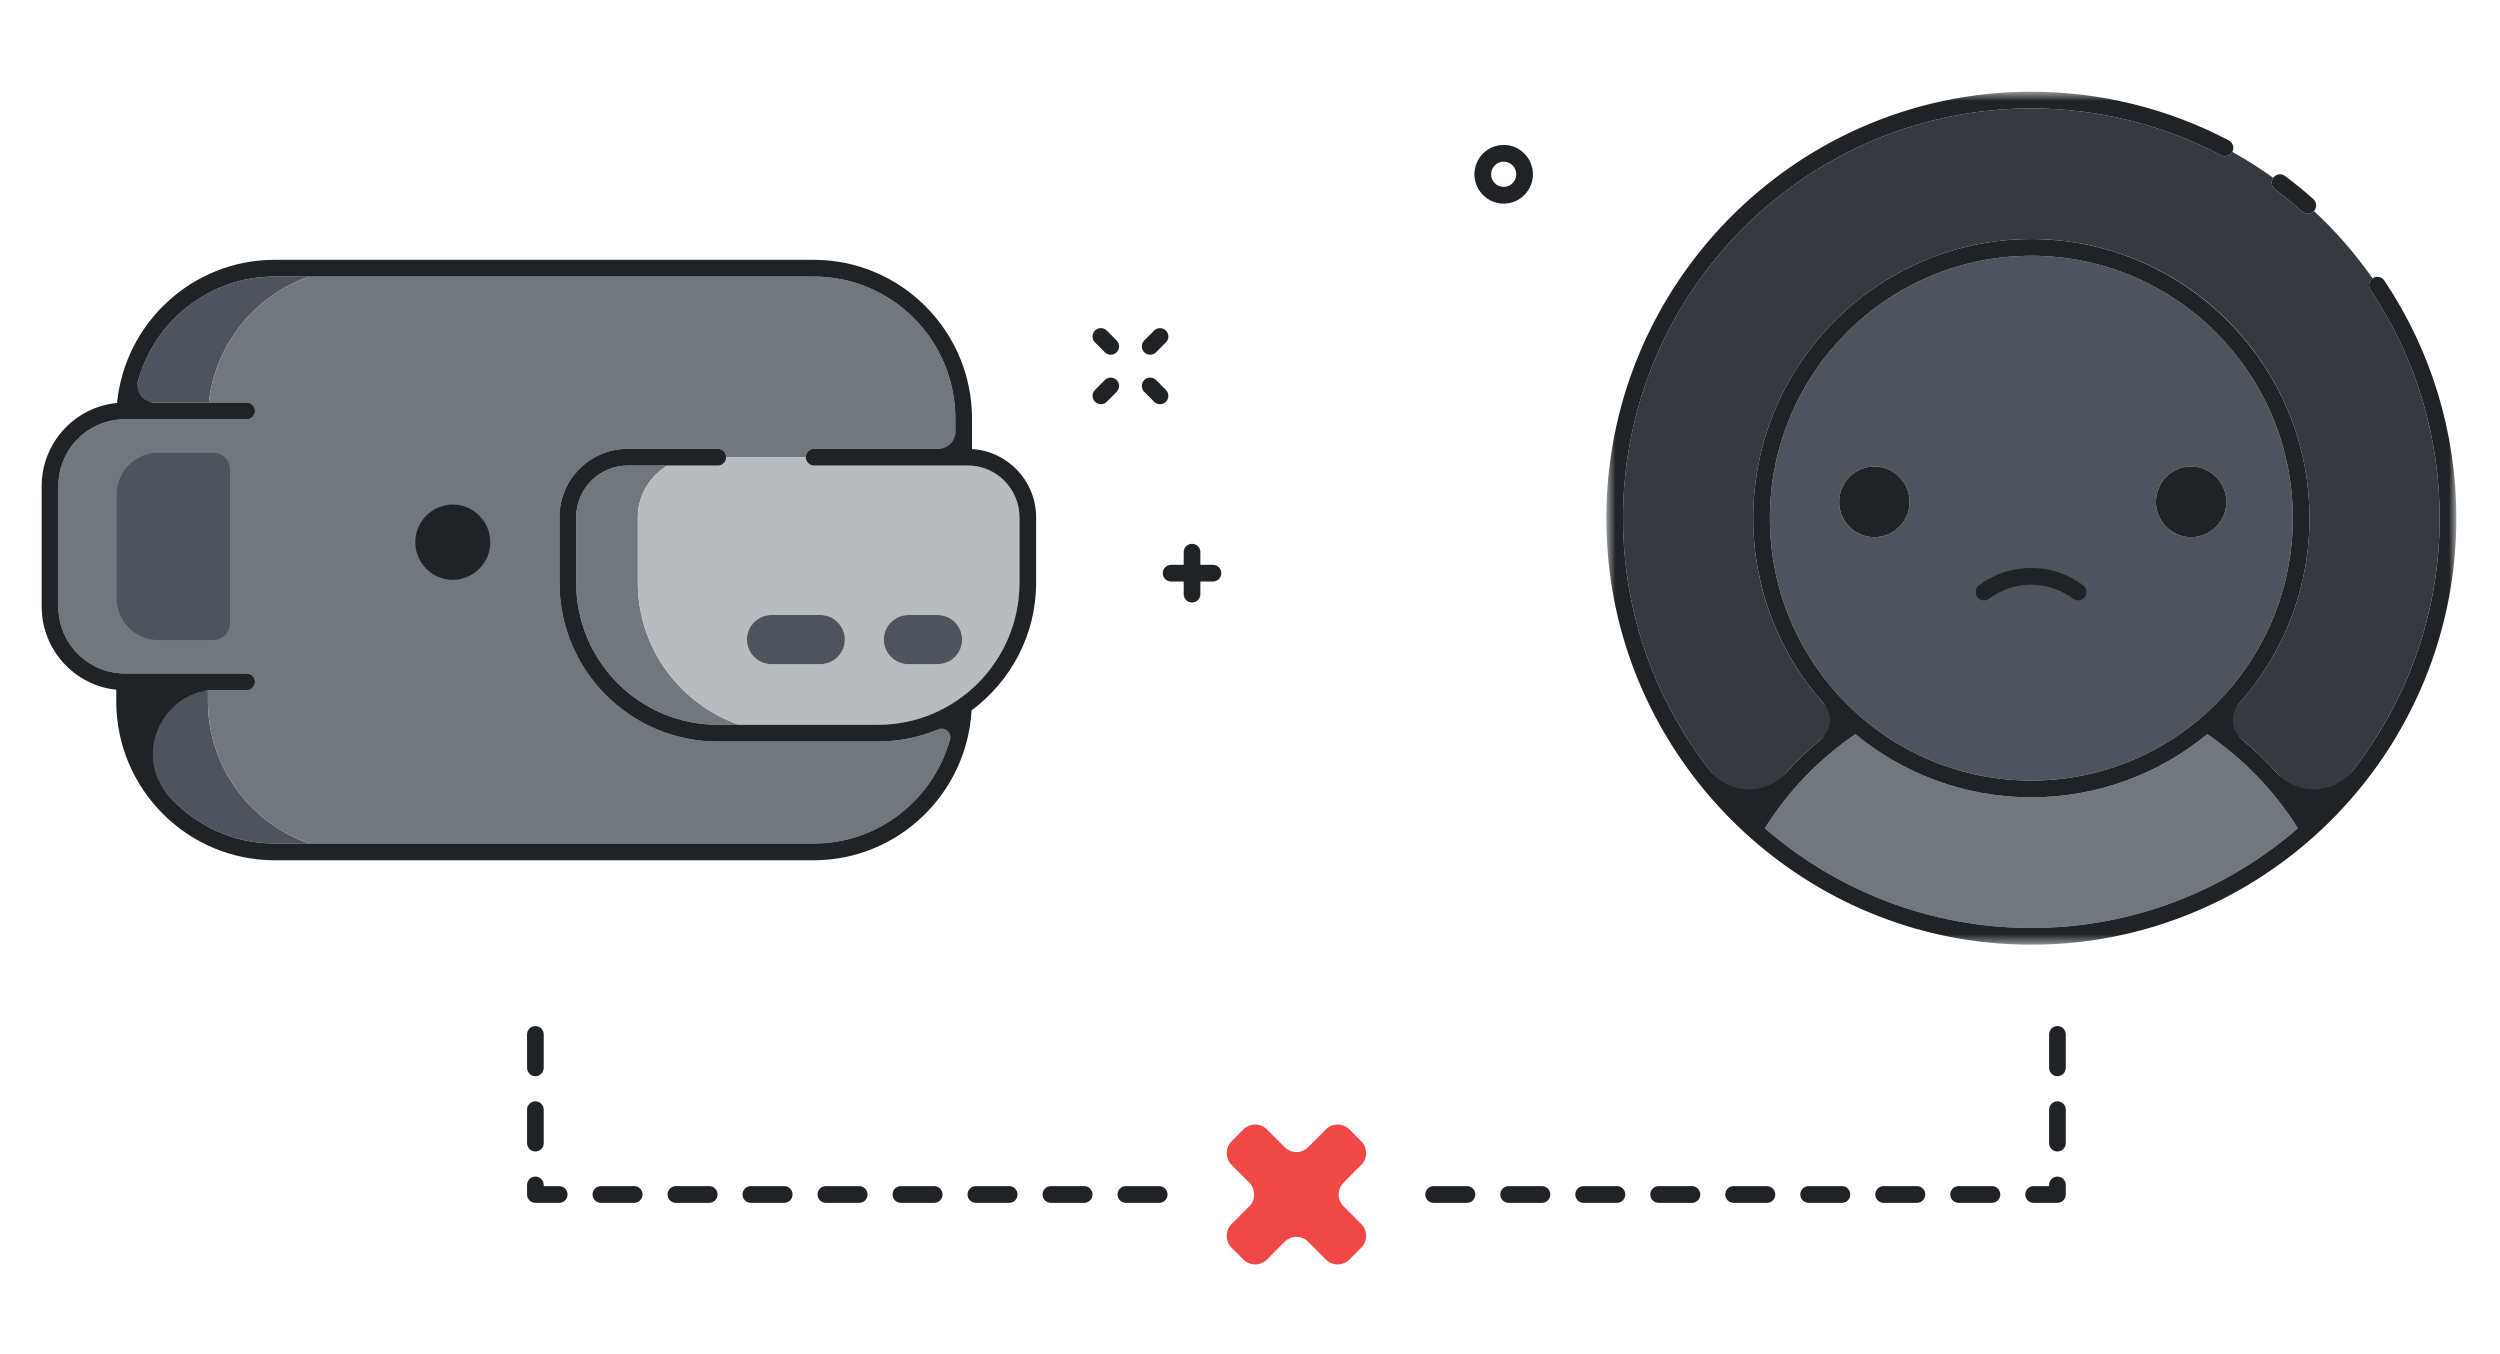
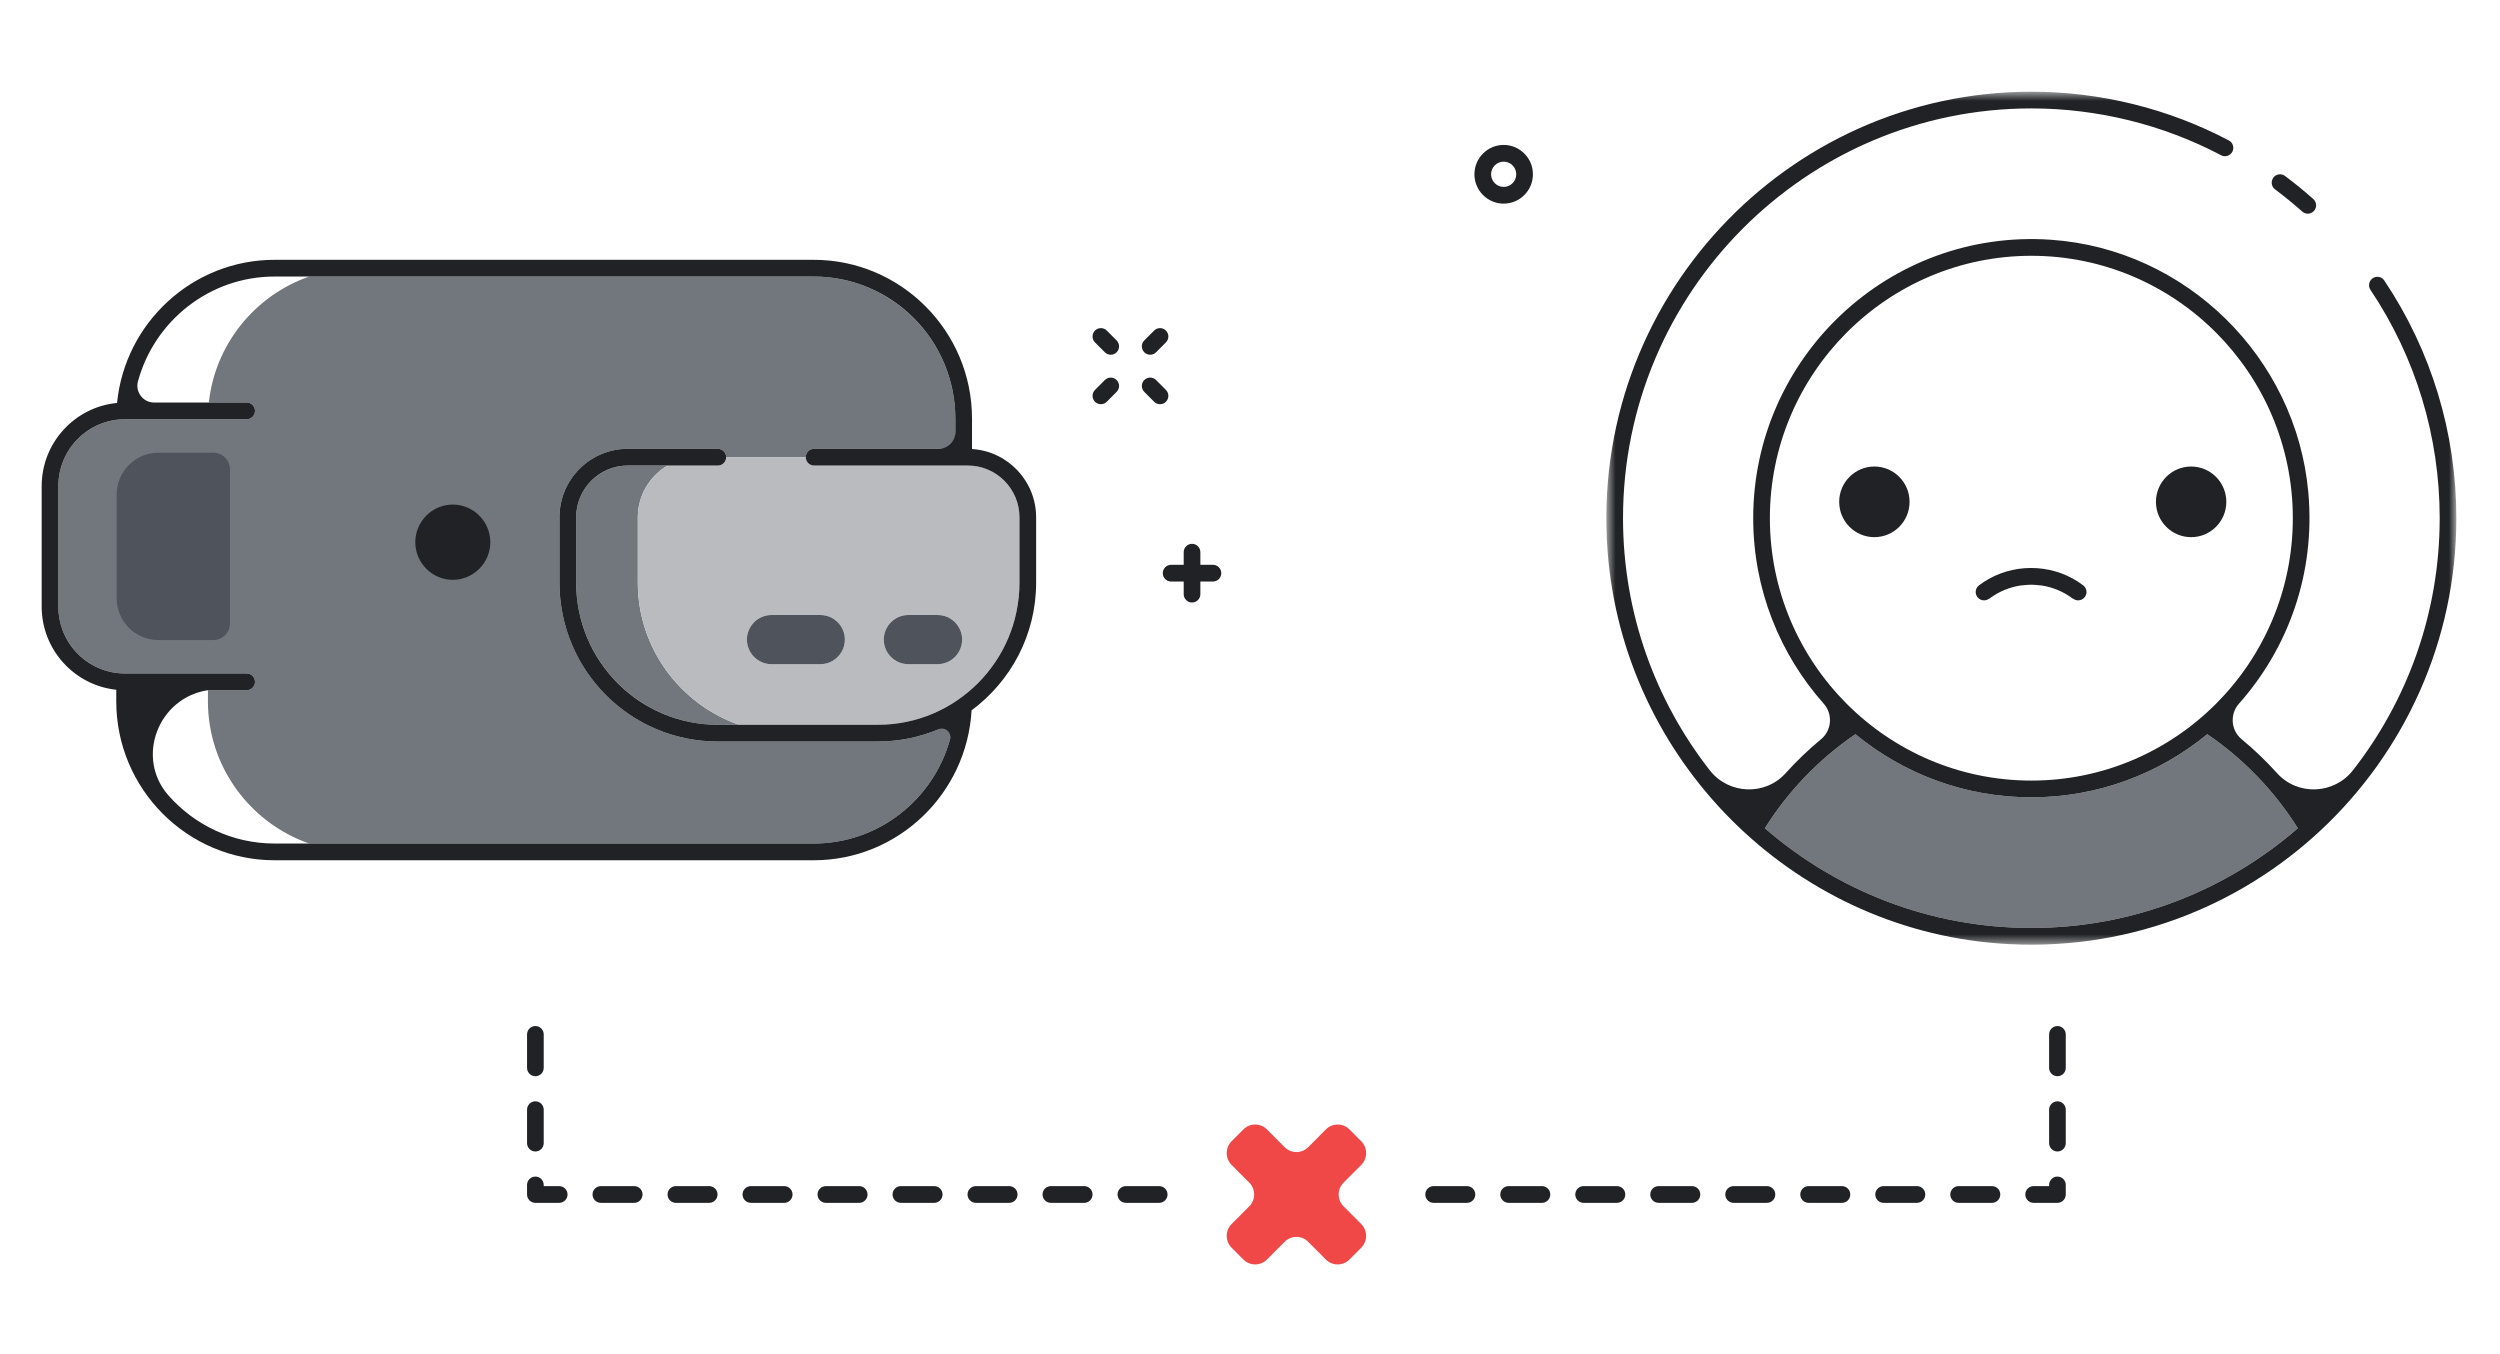
<svg xmlns="http://www.w3.org/2000/svg" xmlns:xlink="http://www.w3.org/1999/xlink" width="240" height="130" viewBox="0 0 240 130">
  <defs>
    <polygon id="no_mutual_friends_dark-a" points=".609 .615 82.21 .615 82.21 41.559 82.21 82.502 .609 82.502 .609 .615" />
  </defs>
  <g fill="none" fill-rule="evenodd" transform="translate(4 8)">
-     <path fill="#4F545C" d="M25.683 18.548L22.361 18.548C15.385 18.548 9.627 23.847 8.855 30.643L16.048 30.643C16.654 25.019 20.514 20.346 25.683 18.548M15.961 59.331L15.961 58.261 8.761 58.261 8.761 59.331C8.761 66.857 14.862 72.979 22.361 72.979L25.684 72.979C20.045 71.018 15.961 65.635 15.961 59.331" />
    <path fill="#72767D" d="M74.152,35.086 L87.714,35.086 L87.714,32.196 C87.714,24.67 81.613,18.548 74.114,18.548 L25.683,18.548 C20.514,20.346 16.654,25.018 16.048,30.643 L19.68,30.643 C20.122,30.643 20.48,31.003 20.48,31.446 C20.48,31.89 20.122,32.249 19.68,32.249 L8,32.249 C4.471,32.249 1.6,35.13 1.6,38.671 L1.6,50.232 C1.6,53.773 4.471,56.655 8,56.655 L19.68,56.655 C20.122,56.655 20.48,57.014 20.48,57.457 C20.48,57.901 20.122,58.26 19.68,58.26 L15.961,58.26 L15.961,59.331 C15.961,65.636 20.045,71.017 25.684,72.979 L74.114,72.979 C80.941,72.979 86.592,67.9 87.554,61.313 C85.389,62.505 82.907,63.185 80.269,63.185 L64.909,63.185 C56.527,63.185 49.709,56.342 49.709,47.931 L49.709,41.669 C49.709,38.039 52.652,35.086 56.269,35.086 L64.909,35.086 C65.351,35.086 65.709,35.446 65.709,35.889 L73.352,35.889 C73.352,35.446 73.711,35.086 74.152,35.086" />
    <path fill="#72767D" d="M57.229,47.931 L57.229,41.669 C57.229,39.554 58.38,37.699 60.081,36.692 L56.269,36.692 C53.534,36.692 51.309,38.924 51.309,41.669 L51.309,47.931 C51.309,55.457 57.41,61.579 64.909,61.579 L66.952,61.579 C61.312,59.618 57.229,54.236 57.229,47.931" />
    <path fill="#4F545C" d="M11.2,35.461 C8.991,35.461 7.2,37.258 7.2,39.475 L7.2,49.43 C7.2,51.647 8.991,53.444 11.2,53.444 L16.48,53.444 C17.364,53.444 18.08,52.725 18.08,51.838 L18.08,37.066 C18.08,36.18 17.364,35.461 16.48,35.461 L11.2,35.461 Z" />
    <path fill="#B9BBBE" d="M86.015,55.76 L83.194,55.76 C81.9,55.76 80.843,54.699 80.843,53.401 C80.843,52.103 81.9,51.042 83.194,51.042 L86.015,51.042 C87.308,51.042 88.365,52.103 88.365,53.401 C88.365,54.699 87.308,55.76 86.015,55.76 M74.756,55.76 L70.054,55.76 C68.761,55.76 67.704,54.699 67.704,53.401 C67.704,52.103 68.761,51.042 70.054,51.042 L74.756,51.042 C76.049,51.042 77.108,52.103 77.108,53.401 C77.108,54.699 76.049,55.76 74.756,55.76 M88.909,36.692 L74.152,36.692 C73.711,36.692 73.352,36.332 73.352,35.889 L65.709,35.889 C65.709,36.332 65.351,36.692 64.909,36.692 L60.081,36.692 C58.38,37.699 57.229,39.554 57.229,41.669 L57.229,47.931 C57.229,54.236 61.313,59.618 66.952,61.579 L80.269,61.579 C87.768,61.579 93.869,55.457 93.869,47.931 L93.869,41.669 C93.869,38.924 91.644,36.692 88.909,36.692" />
    <path fill="#202225" d="M93.869,47.931 C93.869,55.469 87.78,61.579 80.269,61.579 L66.952,61.579 L64.909,61.579 C57.398,61.579 51.309,55.469 51.309,47.931 L51.309,41.669 C51.309,38.92 53.53,36.692 56.269,36.692 L60.082,36.692 L64.909,36.692 C65.351,36.692 65.709,36.332 65.709,35.889 C65.709,35.446 65.351,35.086 64.909,35.086 L56.269,35.086 C52.646,35.086 49.709,38.033 49.709,41.669 L49.709,47.931 C49.709,56.356 56.515,63.185 64.909,63.185 L80.269,63.185 C82.339,63.185 84.312,62.766 86.111,62.011 C86.745,61.745 87.387,62.314 87.203,62.978 C85.611,68.737 80.353,72.979 74.114,72.979 L25.684,72.979 L22.361,72.979 C18.309,72.979 14.666,71.192 12.171,68.361 C8.975,64.733 11.187,58.97 15.961,58.26 L19.68,58.26 C20.122,58.26 20.48,57.901 20.48,57.457 C20.48,57.014 20.122,56.655 19.68,56.655 L8,56.655 C4.466,56.655 1.6,53.78 1.6,50.232 L1.6,38.671 C1.6,35.125 4.466,32.249 8,32.249 L19.68,32.249 C20.122,32.249 20.48,31.89 20.48,31.446 C20.48,31.003 20.122,30.643 19.68,30.643 L16.048,30.643 L10.793,30.643 C9.736,30.643 8.967,29.633 9.245,28.609 C10.818,22.819 16.099,18.548 22.361,18.548 L25.683,18.548 L74.114,18.548 C81.625,18.548 87.714,24.658 87.714,32.196 L87.714,33.48 C87.714,34.367 86.998,35.086 86.114,35.086 L74.152,35.086 C73.711,35.086 73.352,35.446 73.352,35.889 C73.352,36.332 73.711,36.692 74.152,36.692 L88.909,36.692 C91.648,36.692 93.869,38.92 93.869,41.669 L93.869,47.931 Z M89.314,35.107 L89.314,32.196 C89.314,23.785 82.495,16.942 74.114,16.942 L22.361,16.942 C14.489,16.942 7.997,22.98 7.237,30.683 C3.183,31.07 0,34.503 0,38.671 L0,50.232 C0,54.375 3.143,57.793 7.161,58.216 L7.161,59.331 C7.161,67.741 13.979,74.585 22.361,74.585 L74.114,74.585 C82.205,74.585 88.82,68.202 89.271,60.194 C93.021,57.414 95.469,52.959 95.469,47.931 L95.469,41.669 C95.469,38.176 92.743,35.319 89.314,35.107 L89.314,35.107 Z" />
    <path fill="#4F545C" d="M74.756 51.042L70.054 51.042C68.761 51.042 67.704 52.103 67.704 53.4 67.704 54.699 68.761 55.76 70.054 55.76L74.756 55.76C76.049 55.76 77.107 54.699 77.107 53.4 77.107 52.103 76.049 51.042 74.756 51.042M86.015 51.042L83.194 51.042C81.9 51.042 80.843 52.103 80.843 53.4 80.843 54.699 81.9 55.76 83.194 55.76L86.015 55.76C87.308 55.76 88.365 54.699 88.365 53.4 88.365 52.103 87.308 51.042 86.015 51.042" />
    <path fill="#202225" d="M112.443 46.222L111.235 46.222 111.235 45.009C111.235 44.565 110.877 44.207 110.435 44.207 109.994 44.207 109.635 44.565 109.635 45.009L109.635 46.222 108.427 46.222C107.986 46.222 107.627 46.581 107.627 47.024 107.627 47.468 107.986 47.827 108.427 47.827L109.635 47.827 109.635 49.04C109.635 49.483 109.994 49.842 110.435 49.842 110.877 49.842 111.235 49.483 111.235 49.04L111.235 47.827 112.443 47.827C112.885 47.827 113.243 47.468 113.243 47.024 113.243 46.581 112.885 46.222 112.443 46.222M106.798 23.734L105.851 24.683C105.538 24.997 105.538 25.506 105.851 25.819 106.007 25.975 106.212 26.054 106.417 26.054 106.622 26.054 106.826 25.975 106.982 25.819L107.929 24.869C108.242 24.555 108.242 24.048 107.929 23.734 107.616 23.42 107.11 23.42 106.798 23.734M102.065 28.484L101.118 29.433C100.806 29.747 100.806 30.255 101.118 30.569 101.274 30.725 101.479 30.804 101.684 30.804 101.889 30.804 102.094 30.725 102.25 30.569L103.196 29.619C103.509 29.305 103.509 28.798 103.196 28.484 102.883 28.17 102.378 28.17 102.065 28.484M106.982 28.484C106.669 28.17 106.164 28.17 105.851 28.484 105.538 28.798 105.538 29.305 105.851 29.619L106.797 30.569C106.953 30.725 107.158 30.804 107.363 30.804 107.568 30.804 107.773 30.725 107.929 30.569 108.241 30.255 108.241 29.747 107.929 29.433L106.982 28.484zM102.249 23.734C101.937 23.42 101.431 23.42 101.118 23.734 100.805 24.048 100.805 24.555 101.118 24.869L102.065 25.819C102.221 25.975 102.425 26.054 102.63 26.054 102.835 26.054 103.04 25.975 103.196 25.819 103.509 25.506 103.509 24.997 103.196 24.683L102.249 23.734zM140.352 9.943C139.686 9.943 139.144 9.399 139.144 8.731 139.144 8.062 139.686 7.519 140.352 7.519 141.019 7.519 141.56 8.062 141.56 8.731 141.56 9.399 141.019 9.943 140.352 9.943M140.352 5.913C138.804 5.913 137.544 7.178 137.544 8.731 137.544 10.284 138.804 11.549 140.352 11.549 141.901 11.549 143.16 10.284 143.16 8.731 143.16 7.178 141.901 5.913 140.352 5.913" />
-     <path fill="#36393F" d="M209.226,6.904 C203.652,3.963 197.352,2.408 191.009,2.408 C169.395,2.408 151.809,20.055 151.809,41.746 C151.809,53.048 156.59,63.244 164.22,70.426 C166.494,66.868 169.446,63.8 172.88,61.396 C167.613,56.498 164.308,49.504 164.308,41.746 C164.308,26.971 176.286,14.95 191.009,14.95 C205.733,14.95 217.711,26.971 217.711,41.746 C217.711,49.504 214.406,56.498 209.138,61.396 C212.572,63.801 215.525,66.868 217.8,70.426 C225.429,63.244 230.209,53.048 230.209,41.746 C230.209,33.893 227.911,26.312 223.562,19.822 C223.319,19.46 223.413,18.972 223.766,18.722 C222.12,16.368 220.233,14.198 218.135,12.253 C217.977,12.424 217.764,12.514 217.548,12.514 C217.359,12.514 217.169,12.448 217.017,12.312 C216.18,11.566 215.3,10.849 214.404,10.177 C214.054,9.917 213.981,9.427 214.231,9.073 C212.972,8.169 211.66,7.332 210.298,6.578 C210.088,6.961 209.614,7.109 209.226,6.904" />
    <path fill="#72767D" d="M165.425,71.512 C172.297,77.469 181.238,81.084 191.01,81.084 C200.782,81.084 209.722,77.468 216.594,71.512 C214.345,67.923 211.374,64.849 207.899,62.483 C203.294,66.267 197.412,68.542 191.01,68.542 C184.608,68.542 178.726,66.268 174.122,62.484 C170.646,64.849 167.674,67.924 165.425,71.512" />
-     <path fill="#4F545C" d="M175.94,36.787 C177.806,36.787 179.318,38.305 179.318,40.177 C179.318,42.049 177.806,43.567 175.94,43.567 C174.074,43.567 172.562,42.049 172.562,40.177 C172.562,38.305 174.074,36.787 175.94,36.787 M206.349,36.787 C208.214,36.787 209.727,38.305 209.727,40.177 C209.727,42.049 208.214,43.567 206.349,43.567 C204.482,43.567 202.97,42.049 202.97,40.177 C202.97,38.305 204.482,36.787 206.349,36.787 M191.01,66.936 C204.85,66.936 216.111,55.636 216.111,41.746 C216.111,27.856 204.85,16.556 191.01,16.556 C177.169,16.556 165.908,27.856 165.908,41.746 C165.908,55.636 177.169,66.936 191.01,66.936" />
    <path fill="#202225" d="M175.94 43.567C177.806 43.567 179.318 42.049 179.318 40.177 179.318 38.305 177.806 36.786 175.94 36.786 174.074 36.786 172.562 38.305 172.562 40.177 172.562 42.049 174.074 43.567 175.94 43.567M206.349 43.567C208.214 43.567 209.727 42.049 209.727 40.177 209.727 38.305 208.214 36.786 206.349 36.786 204.482 36.786 202.97 38.305 202.97 40.177 202.97 42.049 204.482 43.567 206.349 43.567M214.403 10.178C215.301 10.849 216.18 11.567 217.017 12.312 217.17 12.448 217.359 12.515 217.547 12.515 217.763 12.515 217.977 12.424 218.135 12.253 218.138 12.25 218.143 12.248 218.147 12.244 218.439 11.913 218.409 11.405 218.079 11.111 217.208 10.336 216.293 9.588 215.359 8.89 215.005 8.625 214.503 8.699 214.239 9.054 214.235 9.06 214.235 9.067 214.231 9.073 213.982 9.427 214.054 9.918 214.403 10.178" />
    <g transform="translate(149.6 .188)">
      <mask id="no_mutual_friends_dark-b" fill="#fff">
        <use xlink:href="#no_mutual_friends_dark-a" />
      </mask>
      <path fill="#202225" d="M41.41,68.354 C47.812,68.354 53.694,66.08 58.299,62.295 C61.774,64.661 64.745,67.735 66.994,71.324 C60.122,77.281 51.182,80.896 41.41,80.896 C31.638,80.896 22.697,77.281 15.825,71.324 C18.074,67.736 21.046,64.661 24.522,62.296 C29.126,66.08 35.008,68.354 41.41,68.354 M41.41,16.368 C55.25,16.368 66.511,27.669 66.511,41.558 C66.511,55.448 55.25,66.748 41.41,66.748 C27.569,66.748 16.308,55.448 16.308,41.558 C16.308,27.669 27.569,16.368 41.41,16.368 M75.29,18.738 C75.043,18.37 74.546,18.273 74.179,18.52 C74.174,18.524 74.171,18.529 74.166,18.534 C73.813,18.785 73.719,19.271 73.962,19.634 C78.31,26.123 80.61,33.705 80.61,41.558 C80.61,50.677 77.497,59.078 72.286,65.755 C70.47,68.083 66.974,68.229 64.998,66.036 C63.943,64.866 62.805,63.775 61.593,62.774 C60.567,61.925 60.448,60.368 61.333,59.373 C66.047,54.07 68.699,46.884 68,39.092 C66.837,26.118 56.262,15.736 43.314,14.829 C27.733,13.739 14.708,26.151 14.708,41.558 C14.708,48.391 17.272,54.632 21.482,59.37 C22.369,60.366 22.254,61.923 21.226,62.773 C20.014,63.775 18.876,64.866 17.822,66.036 C15.846,68.229 12.35,68.083 10.534,65.755 C5.322,59.078 2.21,50.677 2.21,41.558 C2.21,19.867 19.794,2.22 41.41,2.22 C47.752,2.22 54.051,3.775 59.626,6.717 C60.014,6.922 60.488,6.773 60.698,6.39 C60.7,6.386 60.704,6.384 60.706,6.38 C60.912,5.987 60.762,5.501 60.37,5.295 C54.567,2.233 48.01,0.615 41.41,0.615 C17.876,0.615 -1.067,20.712 0.727,44.702 C2.225,64.72 18.329,80.881 38.277,82.384 C62.182,84.185 82.21,65.175 82.21,41.558 C82.21,33.384 79.817,25.493 75.29,18.738" mask="url(#no_mutual_friends_dark-b)" />
    </g>
    <path fill="#202225" d="M39.469 40.438L39.469 40.438C37.489 40.438 35.869 42.064 35.869 44.051 35.869 46.038 37.489 47.663 39.469 47.663 41.449 47.663 43.069 46.038 43.069 44.051 43.069 42.064 41.449 40.438 39.469 40.438M195.986 48.193C194.691 47.21 193.165 46.663 191.611 46.549 191.552 46.544 191.493 46.544 191.434 46.541 191.284 46.533 191.135 46.525 190.985 46.525 190.835 46.525 190.686 46.533 190.536 46.541 190.477 46.544 190.418 46.544 190.358 46.549 188.805 46.663 187.279 47.21 185.984 48.193 185.631 48.46 185.562 48.963 185.829 49.317 185.986 49.526 186.225 49.635 186.467 49.635 186.635 49.635 186.805 49.582 186.949 49.473 186.953 49.47 186.958 49.467 186.963 49.464L186.971 49.477 187.02 49.44C187.903 48.782 188.915 48.372 189.959 48.209 190.037 48.197 190.116 48.199 190.195 48.189 190.457 48.158 190.72 48.131 190.985 48.131 191.25 48.131 191.513 48.158 191.775 48.189 191.854 48.199 191.933 48.197 192.011 48.209 193.055 48.372 194.067 48.782 194.95 49.44L194.999 49.477 195.007 49.464C195.011 49.467 195.017 49.47 195.021 49.473 195.165 49.582 195.335 49.635 195.503 49.635 195.745 49.635 195.984 49.526 196.141 49.317 196.408 48.963 196.339 48.46 195.986 48.193M151.227 105.867L148.027 105.867C147.586 105.867 147.227 106.227 147.227 106.67 147.227 107.113 147.586 107.473 148.027 107.473L151.227 107.473C151.669 107.473 152.027 107.113 152.027 106.67 152.027 106.227 151.669 105.867 151.227 105.867M158.427 105.867L155.227 105.867C154.786 105.867 154.427 106.227 154.427 106.67 154.427 107.113 154.786 107.473 155.227 107.473L158.427 107.473C158.869 107.473 159.227 107.113 159.227 106.67 159.227 106.227 158.869 105.867 158.427 105.867M144.027 105.867L140.827 105.867C140.386 105.867 140.027 106.227 140.027 106.67 140.027 107.113 140.386 107.473 140.827 107.473L144.027 107.473C144.469 107.473 144.827 107.113 144.827 106.67 144.827 106.227 144.469 105.867 144.027 105.867M136.827 105.867L133.627 105.867C133.186 105.867 132.827 106.227 132.827 106.67 132.827 107.113 133.186 107.473 133.627 107.473L136.827 107.473C137.269 107.473 137.627 107.113 137.627 106.67 137.627 106.227 137.269 105.867 136.827 105.867M193.514 90.5C193.073 90.5 192.714 90.86 192.714 91.303L192.714 94.515C192.714 94.958 193.073 95.317 193.514 95.317 193.956 95.317 194.314 94.958 194.314 94.515L194.314 91.303C194.314 90.86 193.956 90.5 193.514 90.5M187.227 105.867L184.027 105.867C183.586 105.867 183.227 106.227 183.227 106.67 183.227 107.113 183.586 107.473 184.027 107.473L187.227 107.473C187.669 107.473 188.027 107.113 188.027 106.67 188.027 106.227 187.669 105.867 187.227 105.867M193.514 104.951C193.073 104.951 192.714 105.311 192.714 105.754L192.714 105.867 191.227 105.867C190.786 105.867 190.427 106.227 190.427 106.67 190.427 107.113 190.786 107.473 191.227 107.473L193.514 107.473C193.956 107.473 194.314 107.113 194.314 106.67L194.314 105.754C194.314 105.311 193.956 104.951 193.514 104.951M193.514 97.726C193.073 97.726 192.714 98.085 192.714 98.529L192.714 101.74C192.714 102.183 193.073 102.543 193.514 102.543 193.956 102.543 194.314 102.183 194.314 101.74L194.314 98.529C194.314 98.085 193.956 97.726 193.514 97.726M165.627 105.867L162.427 105.867C161.986 105.867 161.627 106.227 161.627 106.67 161.627 107.113 161.986 107.473 162.427 107.473L165.627 107.473C166.069 107.473 166.427 107.113 166.427 106.67 166.427 106.227 166.069 105.867 165.627 105.867M172.827 105.867L169.627 105.867C169.186 105.867 168.827 106.227 168.827 106.67 168.827 107.113 169.186 107.473 169.627 107.473L172.827 107.473C173.269 107.473 173.627 107.113 173.627 106.67 173.627 106.227 173.269 105.867 172.827 105.867M180.027 105.867L176.827 105.867C176.386 105.867 176.027 106.227 176.027 106.67 176.027 107.113 176.386 107.473 176.827 107.473L180.027 107.473C180.469 107.473 180.827 107.113 180.827 106.67 180.827 106.227 180.469 105.867 180.027 105.867" />
    <path fill="#F04747" d="M11.381,8.069 C10.756,7.442 10.756,6.425 11.381,5.797 L13.078,4.095 C13.703,3.468 13.703,2.451 13.078,1.824 L11.947,0.689 C11.322,0.061 10.309,0.061 9.684,0.689 L7.987,2.392 C7.362,3.019 6.349,3.019 5.724,2.392 L4.028,0.689 C3.402,0.061 2.389,0.061 1.764,0.689 L0.633,1.824 C0.008,2.451 0.008,3.468 0.633,4.095 L2.33,5.797 C2.955,6.425 2.955,7.442 2.33,8.069 L0.633,9.771 C0.008,10.398 0.008,11.415 0.633,12.042 L1.764,13.178 C2.389,13.805 3.402,13.805 4.028,13.178 L5.724,11.475 C6.349,10.847 7.362,10.847 7.987,11.475 L9.684,13.178 C10.309,13.805 11.322,13.805 11.947,13.178 L13.078,12.042 C13.703,11.415 13.703,10.398 13.078,9.771 L11.381,8.069 Z" transform="translate(113.6 99.737)" />
    <path fill="#202225" d="M89.684 105.867L92.884 105.867C93.325 105.867 93.684 106.227 93.684 106.67 93.684 107.113 93.325 107.473 92.884 107.473L89.684 107.473C89.242 107.473 88.884 107.113 88.884 106.67 88.884 106.227 89.242 105.867 89.684 105.867M82.484 105.867L85.684 105.867C86.125 105.867 86.484 106.227 86.484 106.67 86.484 107.113 86.125 107.473 85.684 107.473L82.484 107.473C82.042 107.473 81.684 107.113 81.684 106.67 81.684 106.227 82.042 105.867 82.484 105.867M96.884 105.867L100.084 105.867C100.525 105.867 100.884 106.227 100.884 106.67 100.884 107.113 100.525 107.473 100.084 107.473L96.884 107.473C96.442 107.473 96.084 107.113 96.084 106.67 96.084 106.227 96.442 105.867 96.884 105.867M104.084 105.867L107.284 105.867C107.725 105.867 108.084 106.227 108.084 106.67 108.084 107.113 107.725 107.473 107.284 107.473L104.084 107.473C103.642 107.473 103.284 107.113 103.284 106.67 103.284 106.227 103.642 105.867 104.084 105.867M47.397 90.5C47.838 90.5 48.197 90.86 48.197 91.303L48.197 94.515C48.197 94.958 47.838 95.317 47.397 95.317 46.955 95.317 46.597 94.958 46.597 94.515L46.597 91.303C46.597 90.86 46.955 90.5 47.397 90.5M53.684 105.867L56.884 105.867C57.325 105.867 57.684 106.227 57.684 106.67 57.684 107.113 57.325 107.473 56.884 107.473L53.684 107.473C53.242 107.473 52.884 107.113 52.884 106.67 52.884 106.227 53.242 105.867 53.684 105.867M47.397 104.951C47.838 104.951 48.197 105.311 48.197 105.754L48.197 105.867 49.684 105.867C50.126 105.867 50.484 106.227 50.484 106.67 50.484 107.113 50.126 107.473 49.684 107.473L47.397 107.473C46.955 107.473 46.597 107.113 46.597 106.67L46.597 105.754C46.597 105.311 46.955 104.951 47.397 104.951M47.397 97.726C47.838 97.726 48.197 98.085 48.197 98.529L48.197 101.74C48.197 102.183 47.838 102.543 47.397 102.543 46.955 102.543 46.597 102.183 46.597 101.74L46.597 98.529C46.597 98.085 46.955 97.726 47.397 97.726M75.284 105.867L78.484 105.867C78.925 105.867 79.284 106.227 79.284 106.67 79.284 107.113 78.925 107.473 78.484 107.473L75.284 107.473C74.842 107.473 74.484 107.113 74.484 106.67 74.484 106.227 74.842 105.867 75.284 105.867M68.084 105.867L71.284 105.867C71.725 105.867 72.084 106.227 72.084 106.67 72.084 107.113 71.725 107.473 71.284 107.473L68.084 107.473C67.642 107.473 67.284 107.113 67.284 106.67 67.284 106.227 67.642 105.867 68.084 105.867M60.884 105.867L64.084 105.867C64.525 105.867 64.884 106.227 64.884 106.67 64.884 107.113 64.525 107.473 64.084 107.473L60.884 107.473C60.442 107.473 60.084 107.113 60.084 106.67 60.084 106.227 60.442 105.867 60.884 105.867" />
  </g>
</svg>